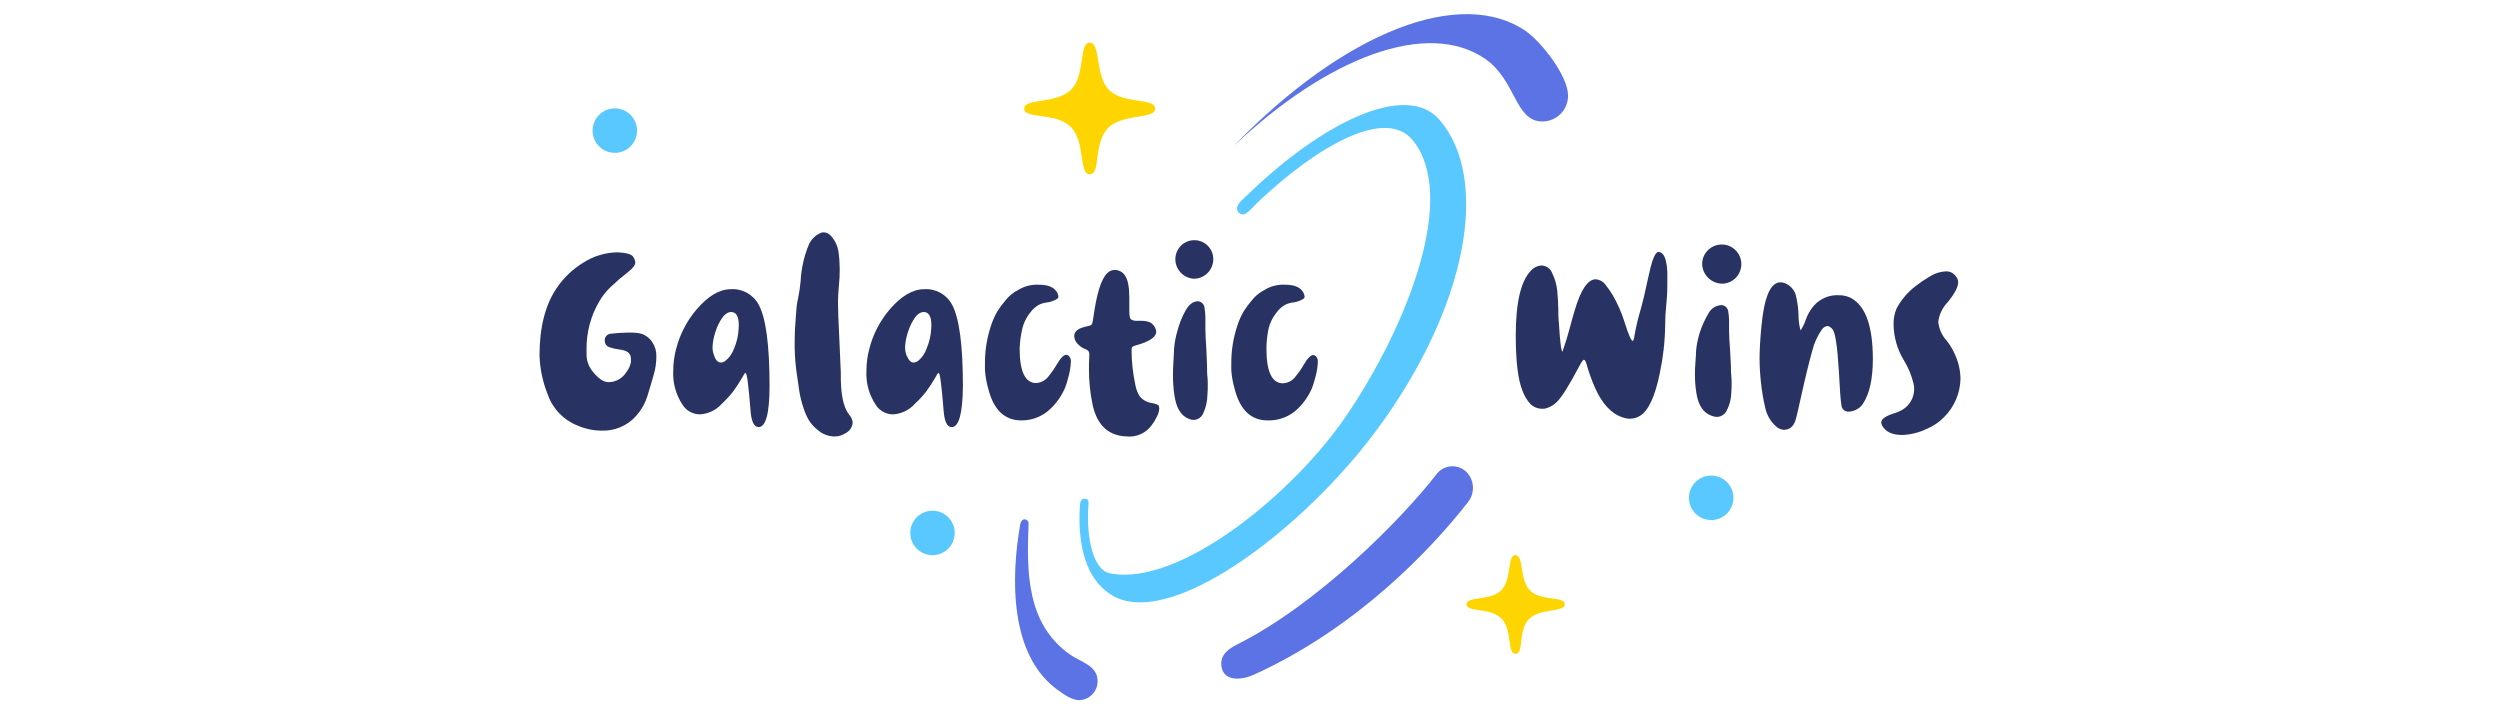
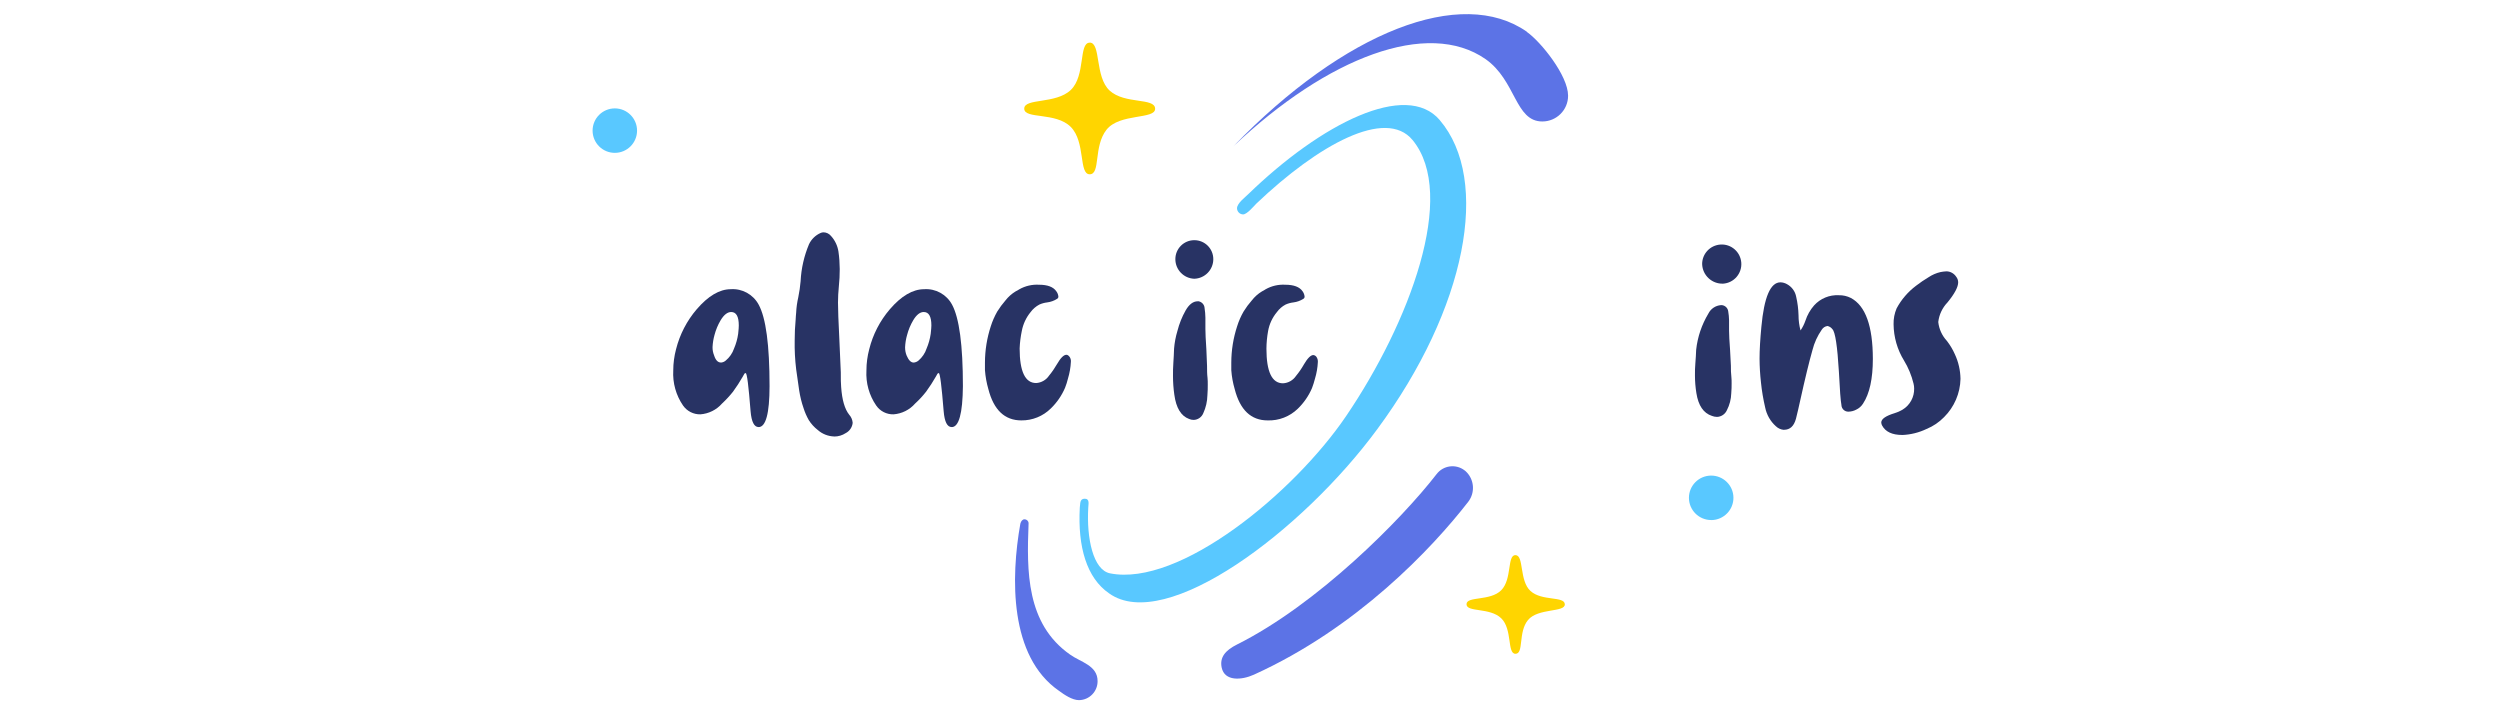
<svg xmlns="http://www.w3.org/2000/svg" height="160" id="galacticwins" viewBox="0 0 560 160" width="560">
  <defs>
    <style>
      .cls-1 {
        fill: #5c73e6;
      }

      .cls-1, .cls-2, .cls-3, .cls-4 {
        fill-rule: evenodd;
      }

      .cls-2, .cls-5 {
        fill: #283364;
      }

      .cls-3 {
        fill: #ffd500;
      }

      .cls-4, .cls-6 {
        fill: #59c8ff;
      }
    </style>
  </defs>
  <g id="Logo">
    <g data-name="galaxy icon" id="galaxy_icon">
      <path class="cls-1" d="M328.9,112.38c-8.14,10.5-24.94,28.28-48.01,38.74-2.8,1.27-6.59,1.53-7.24-1.6-.46-2.25.78-3.82,3.44-5.15,17.93-8.96,36.74-27.88,44.71-38.17,1.5-1.96,4.3-2.34,6.26-.84.08.06.16.13.24.19,1.94,1.78,2.2,4.74.6,6.83Z" id="circle" />
      <path class="cls-1" d="M342.03,7.12c-14.65-10.28-40.84-.08-65.74,25.64,21.14-20.01,43.56-28.49,56.46-19.53,6.88,4.82,6.59,13.98,12.73,13.98,3.18,0,5.77-2.57,5.77-5.75,0-.01,0-.02,0-.03,0-4.5-6.09-12.07-9.22-14.27v-.04ZM229.51,116.33c.48,0,.88.38.89.86,0,.03,0,.07,0,.1-.41,10.6-.56,22.42,9.29,29.33,2.33,1.69,6.17,2.41,6.17,5.95.02,2.32-1.84,4.23-4.16,4.26-1.53,0-3.29-1.21-4.49-2.09-11.13-7.68-10.81-25.32-8.65-37.45.15-.56.48-.97.95-.97h0Z" id="circle-2" />
      <path class="cls-4" d="M137.72,34.24c2.75,0,4.98-2.23,4.98-4.98s-2.23-4.98-4.98-4.98-4.98,2.23-4.98,4.98,2.23,4.98,4.98,4.98Z" id="sphere" />
-       <path class="cls-4" d="M208.86,124.36c2.75.01,4.99-2.21,5-4.96s-2.21-4.99-4.96-5-4.99,2.21-5,4.96c0,0,0,.01,0,.02,0,2.74,2.22,4.96,4.96,4.98Z" id="sphere-2" />
      <path class="cls-4" d="M383.37,116.5c2.75-.04,4.95-2.3,4.92-5.05s-2.3-4.95-5.05-4.92c-2.73.04-4.92,2.26-4.92,4.98,0,2.76,2.25,4.99,5,4.98.01,0,.03,0,.04,0Z" id="sphere-3" />
      <path class="cls-3" d="M244.09,9.54c2.57,0,1.1,7.68,4.49,10.77,3.39,3.08,10.09,1.53,10.17,4.02s-7.94.97-10.9,4.74-1.27,9.97-3.76,9.97-.88-7.23-4.24-10.61-10.42-1.68-10.42-4.09,7.05-.97,10.42-4.18,1.73-10.6,4.24-10.6Z" id="star" />
      <path class="cls-3" d="M339.48,124.36c1.92,0,.8,5.71,3.36,8.03s7.62,1.1,7.68,2.97-6,.8-8.25,3.53-.88,7.56-2.8,7.56-.64-5.49-3.2-7.96-7.77-1.28-7.77-3.14,5.29-.64,7.77-3.13,1.28-7.88,3.2-7.88h.01Z" id="star-2" />
      <path class="cls-6" d="M322.5,26.89c-7.47-8.78-26.43.65-42.93,16.64-.64.64-2.48,2.01-2.48,3.13.02.75.61,1.35,1.36,1.37.88,0,2.4-1.84,2.96-2.41,13.93-13.26,28.99-21.5,34.99-14.27,10.14,12.27-.72,41.02-14.89,61.88-11.71,17.24-37.32,38.28-52.86,35.2-3.8-.76-5.28-7.88-4.88-14.71,0-.72.41-2.01-.8-2.01s-.95,1.28-1.1,2.01c-.47,8.78,1.53,15.75,6.59,19.21,12.65,9,43.27-13.98,60.06-36.81,19.99-27.09,25.45-55.79,13.98-69.22Z" />
    </g>
    <g id="Wins">
-       <path class="cls-5" d="M365.22,93.8c-.58,0-1.16-.1-1.71-.29-2.6-.85-4.7-3.12-6.29-6.8-.74-1.69-1.36-3.43-1.85-5.21-.19-.61-.38-.92-.57-.92s-.52.46-1,1.37c-2.31,4.39-4.03,7.12-5.16,8.18-.75.73-1.7,1.23-2.73,1.43h-.45c-1.05,0-2.05-.42-2.77-1.19-.73-.86-1.3-1.84-1.68-2.91-.99-2.46-1.48-6.59-1.48-12.31,0-7.42,1.15-12.28,3.45-14.58.6-.67,1.44-1.07,2.34-1.1,1.09.03,2.05.74,2.4,1.78.59,1.21.96,2.51,1.1,3.85.14,1.38.22,2.75.24,4.14,0,.97,0,1.94.12,2.93.26,4.39.54,6.59.82,6.59.68-1.95,1.23-3.74,1.65-5.38.35-1.32.71-2.62,1.1-3.91,1.36-4.61,2.93-6.91,4.7-6.91.94.08,1.79.59,2.3,1.38.54.68,1.03,1.4,1.48,2.14,1.08,1.86,1.96,3.84,2.61,5.89.91,2.95,1.55,4.39,1.89,4.39.15,0,.3-.46.43-1.38.34-1.92.8-3.82,1.36-5.69.51-1.84.96-3.7,1.34-5.59l.6-2.65c.68-3.07,1.35-4.6,2.02-4.6,1.17,0,1.84,1.45,2,4.39v3.1c0,1.75-.11,3.29-.25,4.55-.16,1.46-.23,2.92-.23,4.39-.05,3.65-.47,7.28-1.23,10.84-1.07,5.19-2.55,8.34-4.45,9.45-.63.39-1.35.61-2.1.61Z" />
      <path class="cls-5" d="M384.57,93.38c-.38,0-.75-.08-1.1-.22-1.89-.61-3.04-2.32-3.48-5.1-.21-1.3-.32-2.62-.32-3.94,0-.92,0-1.83.09-2.75s.13-2.01.18-3.02c.31-2.87,1.25-5.63,2.73-8.1.54-1.09,1.61-1.81,2.82-1.9h.23c.73.09,1.31.66,1.4,1.39.11.66.18,1.33.19,2v2.35c0,.79.08,2.4.23,4.39.08,1.1.13,2.27.18,3.44,0,.85,0,1.69.11,2.55.04.46.06.91.05,1.37,0,.65,0,1.42-.08,2.27-.04,1.32-.37,2.61-.98,3.78-.4.9-1.28,1.48-2.26,1.5Z" />
      <path class="cls-2" d="M385.97,63.54c2.42-.16,4.25-2.26,4.08-4.68s-2.26-4.25-4.68-4.08c-2.3.16-4.09,2.06-4.09,4.37.08,2.51,2.18,4.47,4.69,4.39Z" id="sphere-4" />
      <path class="cls-5" d="M399.63,96.29c-.69-.04-1.35-.34-1.84-.82-1.23-1.1-2.06-2.57-2.39-4.18-.43-1.84-.75-3.71-.94-5.59-.2-1.77-.31-3.56-.32-5.35,0-1.95.14-4.34.41-7.17.61-6.63,2.03-9.94,4.27-9.94.52.01,1.03.16,1.48.42,1.08.59,1.83,1.63,2.05,2.84.31,1.35.48,2.72.52,4.1,0,1.16.15,2.31.45,3.42.46-.68.83-1.42,1.1-2.2.41-1.26,1.07-2.42,1.94-3.41,1.41-1.56,3.45-2.4,5.55-2.28.93-.02,1.85.19,2.68.61,3.28,1.74,4.92,6.29,4.93,13.65,0,4.44-.73,7.78-2.2,10.02-.37.59-.9,1.06-1.53,1.35-.52.28-1.1.43-1.69.45-.85.05-1.57-.6-1.62-1.45,0-.01,0-.02,0-.04-.18-.9-.37-3.4-.57-7.49-.34-5.7-.82-8.87-1.45-9.49-.27-.37-.66-.62-1.1-.72-.53.07-1,.37-1.28.82-.97,1.39-1.68,2.94-2.09,4.58-.73,2.55-1.64,6.3-2.73,11.23-.3,1.4-.63,2.8-.97,4.17-.46,1.65-1.34,2.45-2.66,2.45Z" />
      <path class="cls-5" d="M426.08,97.43c-2.2,0-3.73-.7-4.48-2.1-.12-.21-.19-.45-.2-.69,0-.79,1.01-1.49,3.05-2.11.61-.19,1.19-.44,1.73-.77,1.65-1,2.64-2.81,2.59-4.74,0-.37-.05-.74-.14-1.1-.44-1.82-1.16-3.56-2.13-5.16-1.51-2.45-2.31-5.26-2.34-8.13-.03-1.22.2-2.43.68-3.55,1.07-2,2.57-3.74,4.39-5.1.88-.68,1.8-1.3,2.75-1.87.82-.55,1.74-.95,2.7-1.17.43-.08.86-.14,1.3-.16.89,0,1.71.46,2.2,1.2.29.36.45.81.45,1.27,0,1.03-.79,2.54-2.39,4.49-1.15,1.2-1.88,2.74-2.07,4.39.17,1.58.85,3.06,1.93,4.23.72.93,1.33,1.94,1.8,3.02.8,1.72,1.22,3.59,1.25,5.49-.07,3.22-1.39,6.3-3.68,8.57-1.11,1.14-2.45,2.05-3.93,2.65-1.71.82-3.57,1.28-5.47,1.35Z" />
    </g>
    <g id="Galactic">
-       <path class="cls-5" d="M134.75,96.46c-1.82,0-3.62-.38-5.29-1.1-3.13-1.2-5.58-3.7-6.71-6.85-1.15-2.81-1.79-5.81-1.9-8.85,0-6.31,1.28-11.35,3.83-15.11,1.57-2.34,3.64-4.3,6.05-5.76,2.3-1.46,4.96-2.25,7.68-2.27,1.95.11,3.08.44,3.41,1,.25.35.42.76.49,1.19,0,.66-.54,1.4-1.6,2.2-1.33,1.03-2.61,2.13-3.83,3.29-1.04.96-1.93,2.07-2.63,3.29-1.9,3.23-2.89,6.9-2.86,10.65v1.28c0,1.23.39,2.43,1.1,3.44,1.37,1.83,2.65,2.75,3.83,2.75,1.65-.02,3.18-.89,4.03-2.32.5-.64.84-1.39.98-2.2v-.76c0-1.16-.83-1.83-2.49-2.03-.77-.08-1.54-.25-2.27-.5-.68-.2-1.14-.84-1.1-1.55-.05-.77.54-1.44,1.31-1.49,0,0,.02,0,.03,0,1.63-.2,3.27-.28,4.91-.25.69,0,1.37.09,2.03.29.98.32,1.81.97,2.36,1.84.63.94.95,2.05.92,3.17,0,1.33-.18,2.66-.54,3.94-.19.7-.67,2.36-1.47,4.97-.53,1.68-1.41,3.22-2.6,4.52-1.95,2.16-4.76,3.33-7.66,3.22Z" />
      <path class="cls-5" d="M169.92,95.66c-.99,0-1.59-1.17-1.79-3.55-.45-5.69-.8-8.54-1.1-8.54s-.32.25-.63.76c-.67,1.17-1.4,2.31-2.2,3.4-.75.95-1.58,1.84-2.47,2.67-1.23,1.4-2.97,2.27-4.83,2.41-1.54.04-3-.7-3.89-1.96-1.59-2.31-2.36-5.08-2.2-7.87,0-1.61.22-3.22.63-4.77.83-3.29,2.41-6.35,4.62-8.93,2.57-2.99,5.11-4.49,7.62-4.5,2.58-.18,5.02,1.17,6.25,3.44,1.64,2.98,2.45,9.07,2.45,18.29-.01,6.12-.84,9.17-2.47,9.16ZM161.46,81.22c.41-.03.79-.18,1.1-.45.86-.71,1.51-1.65,1.87-2.71.45-1.05.76-2.16.92-3.29.1-.89.14-1.51.14-1.87,0-2.01-.57-3.01-1.71-3.01-.82,0-1.61.61-2.36,1.85-.61,1.03-1.07,2.14-1.37,3.29-.25.89-.4,1.81-.44,2.73-.01.64.11,1.27.35,1.85.33,1.06.85,1.59,1.5,1.59Z" />
      <path class="cls-5" d="M186.86,97.77c-1.36-.04-2.67-.55-3.69-1.46-.79-.61-1.46-1.35-2-2.2-.48-.85-.88-1.75-1.17-2.68-.45-1.28-.77-2.61-.98-3.95l-.68-4.77c-.26-2.14-.37-4.3-.33-6.46,0-1.57.07-3.14.22-4.7,0-.54.09-1.04.11-1.51.05-1.17.22-2.34.48-3.48.24-1.19.42-2.39.52-3.6.14-2.84.78-5.64,1.88-8.26.53-1.11,1.44-2,2.56-2.5.22-.11.46-.16.7-.16.64.01,1.25.31,1.66.81.89.97,1.47,2.19,1.67,3.49.19,1.3.28,2.61.29,3.92,0,1.31-.06,2.61-.2,3.91-.12,1.22-.19,2.41-.19,3.6,0,1.49.1,4.21.3,8.14.22,4.53.33,7.03.33,7.51,0,1.46,0,2.56.08,3.29.2,2.89.81,4.96,1.82,6.21.45.5.71,1.13.76,1.8-.1.98-.69,1.85-1.57,2.3-.76.5-1.65.76-2.56.76Z" />
      <path class="cls-5" d="M213.17,95.66c-1,0-1.59-1.17-1.79-3.55-.46-5.69-.81-8.54-1.1-8.54s-.32.25-.63.76c-.67,1.17-1.4,2.31-2.2,3.4-.75.96-1.57,1.85-2.47,2.67-1.23,1.41-2.97,2.27-4.83,2.41-1.54.04-3-.7-3.87-1.96-1.59-2.3-2.36-5.07-2.2-7.87,0-1.61.22-3.22.63-4.77.82-3.29,2.4-6.35,4.61-8.93,2.57-2.99,5.13-4.49,7.68-4.5,2.58-.18,5.02,1.17,6.25,3.44,1.62,2.98,2.44,9.07,2.44,18.29-.06,6.12-.9,9.17-2.52,9.16ZM204.64,81.22c.4-.03.79-.19,1.1-.45.84-.72,1.48-1.66,1.82-2.71.45-1.05.76-2.16.92-3.29.1-.89.15-1.51.15-1.87,0-2.01-.57-3.01-1.71-3.01-.83,0-1.62.61-2.36,1.85-.61,1.03-1.07,2.14-1.37,3.29-.26.9-.41,1.83-.45,2.77,0,.64.11,1.27.35,1.85.44,1.03.95,1.56,1.55,1.56Z" />
      <path class="cls-5" d="M228.78,94.17c-3.73,0-6.19-2.34-7.39-7.02-.4-1.38-.65-2.79-.76-4.23v-1.7c.01-2.77.45-5.51,1.31-8.14.36-1.14.85-2.25,1.44-3.29.55-.88,1.16-1.71,1.84-2.49.63-.81,1.41-1.5,2.28-2.03.29-.14.58-.3.85-.48,1.34-.75,2.86-1.1,4.39-1.01,1.92,0,3.2.49,3.87,1.46.27.35.43.77.47,1.21,0,.21-.12.41-.31.5-.66.42-1.41.69-2.2.79-.6.07-1.19.23-1.75.48-.78.41-1.46,1-1.98,1.71-.99,1.21-1.66,2.65-1.95,4.18-.27,1.3-.44,2.62-.49,3.94,0,5.17,1.24,7.76,3.71,7.75,1.16-.07,2.23-.69,2.88-1.66.66-.8,1.25-1.66,1.77-2.56.81-1.4,1.51-2.11,2.12-2.11.26,0,.52.19.76.54.18.3.27.66.24,1.01-.06,1.28-.28,2.54-.65,3.76-.17.71-.39,1.41-.66,2.09-.74,1.73-1.82,3.3-3.17,4.61-1.76,1.75-4.15,2.72-6.63,2.69Z" />
-       <path class="cls-5" d="M252.77,97.77c-4.29,0-6.96-2.34-8.01-7.02-.58-2.72-.86-5.49-.83-8.26,0-.43,0-1.45.08-3.06.02-.29-.06-.59-.23-.82-.21-.21-.46-.36-.75-.44-.53-.2-1.01-.52-1.4-.92-.59-.47-.96-1.17-1.01-1.92,0-.89.57-1.53,1.71-1.91.43-.15.88-.28,1.33-.37.25-.04.5-.12.72-.23.17-.11.29-.3.32-.5.09-.39.16-.79.21-1.2.73-5.3,1.75-8.59,3.06-9.88.46-.5,1.11-.79,1.79-.78,1.87.11,2.91,1.57,3.13,4.39,0,.68.08,1.26.08,1.77v3.18c0,.98.13,1.56.4,1.76.39.23.84.33,1.3.3h.89c.69-.02,1.37.09,2.02.33.62.32,1.08.88,1.3,1.55.07.17.11.35.11.54,0,1.24-1.54,2.26-4.59,3.1-.5.12-.79.29-.85.48-.05.19-.08.39-.08.58.01,2.58.29,5.16.83,7.68.15.95.49,1.86,1.01,2.67.66.8,1.6,1.33,2.63,1.47,1.1.2,1.6.44,1.66.71.04.18.07.36.08.55-.06.67-.26,1.32-.59,1.91-1.41,2.92-3.51,4.38-6.3,4.37Z" />
      <path class="cls-5" d="M267.35,94.06c-.35,0-.69-.08-1.01-.22-1.79-.66-2.89-2.47-3.29-5.42-.2-1.39-.3-2.79-.3-4.19,0-.98,0-1.94.08-2.92s.12-2.2.16-3.2c.11-1.35.36-2.68.75-3.97.41-1.62,1.03-3.17,1.85-4.62.78-1.35,1.68-2.03,2.69-2.03h.22c.75.15,1.3.79,1.33,1.55.11.7.17,1.41.18,2.12v2.5c0,.85.07,2.55.22,4.66.07,1.21.12,2.41.15,3.65,0,.9,0,1.8.11,2.7.04.49.06.97.05,1.46,0,.69,0,1.5-.08,2.41-.03,1.38-.34,2.75-.92,4.01-.36.9-1.22,1.5-2.2,1.51Z" />
      <path class="cls-2" d="M267.53,62.44c2.37-.08,4.25-2.02,4.25-4.39,0-2.35-1.9-4.25-4.25-4.25s-4.25,1.9-4.25,4.25h0c0,2.37,1.88,4.31,4.25,4.39h0Z" id="sphere-5" />
      <path class="cls-5" d="M283.95,94.17c-3.72,0-6.18-2.34-7.38-7.02-.4-1.38-.66-2.79-.76-4.23v-1.7c.01-2.77.45-5.51,1.31-8.14.36-1.15.84-2.25,1.44-3.29.54-.88,1.16-1.72,1.84-2.49.63-.81,1.4-1.5,2.28-2.03.29-.14.57-.3.83-.48,1.34-.75,2.86-1.1,4.39-1.01,1.91,0,3.2.49,3.87,1.46.26.35.42.77.46,1.21,0,.21-.11.41-.3.5-.66.42-1.41.69-2.2.79-.61.07-1.2.23-1.76.48-.78.41-1.45,1-1.96,1.71-1,1.21-1.67,2.64-1.95,4.18-.24,1.32-.37,2.65-.38,4,0,5.17,1.24,7.76,3.72,7.75,1.18-.06,2.25-.68,2.91-1.66.66-.8,1.25-1.65,1.76-2.56.82-1.4,1.53-2.11,2.12-2.11.33.04.62.24.77.54.18.31.26.66.24,1.01-.06,1.28-.28,2.54-.65,3.76-.18.71-.4,1.4-.66,2.09-.74,1.73-1.82,3.3-3.17,4.61-1.81,1.77-4.26,2.72-6.78,2.63Z" />
    </g>
  </g>
</svg>